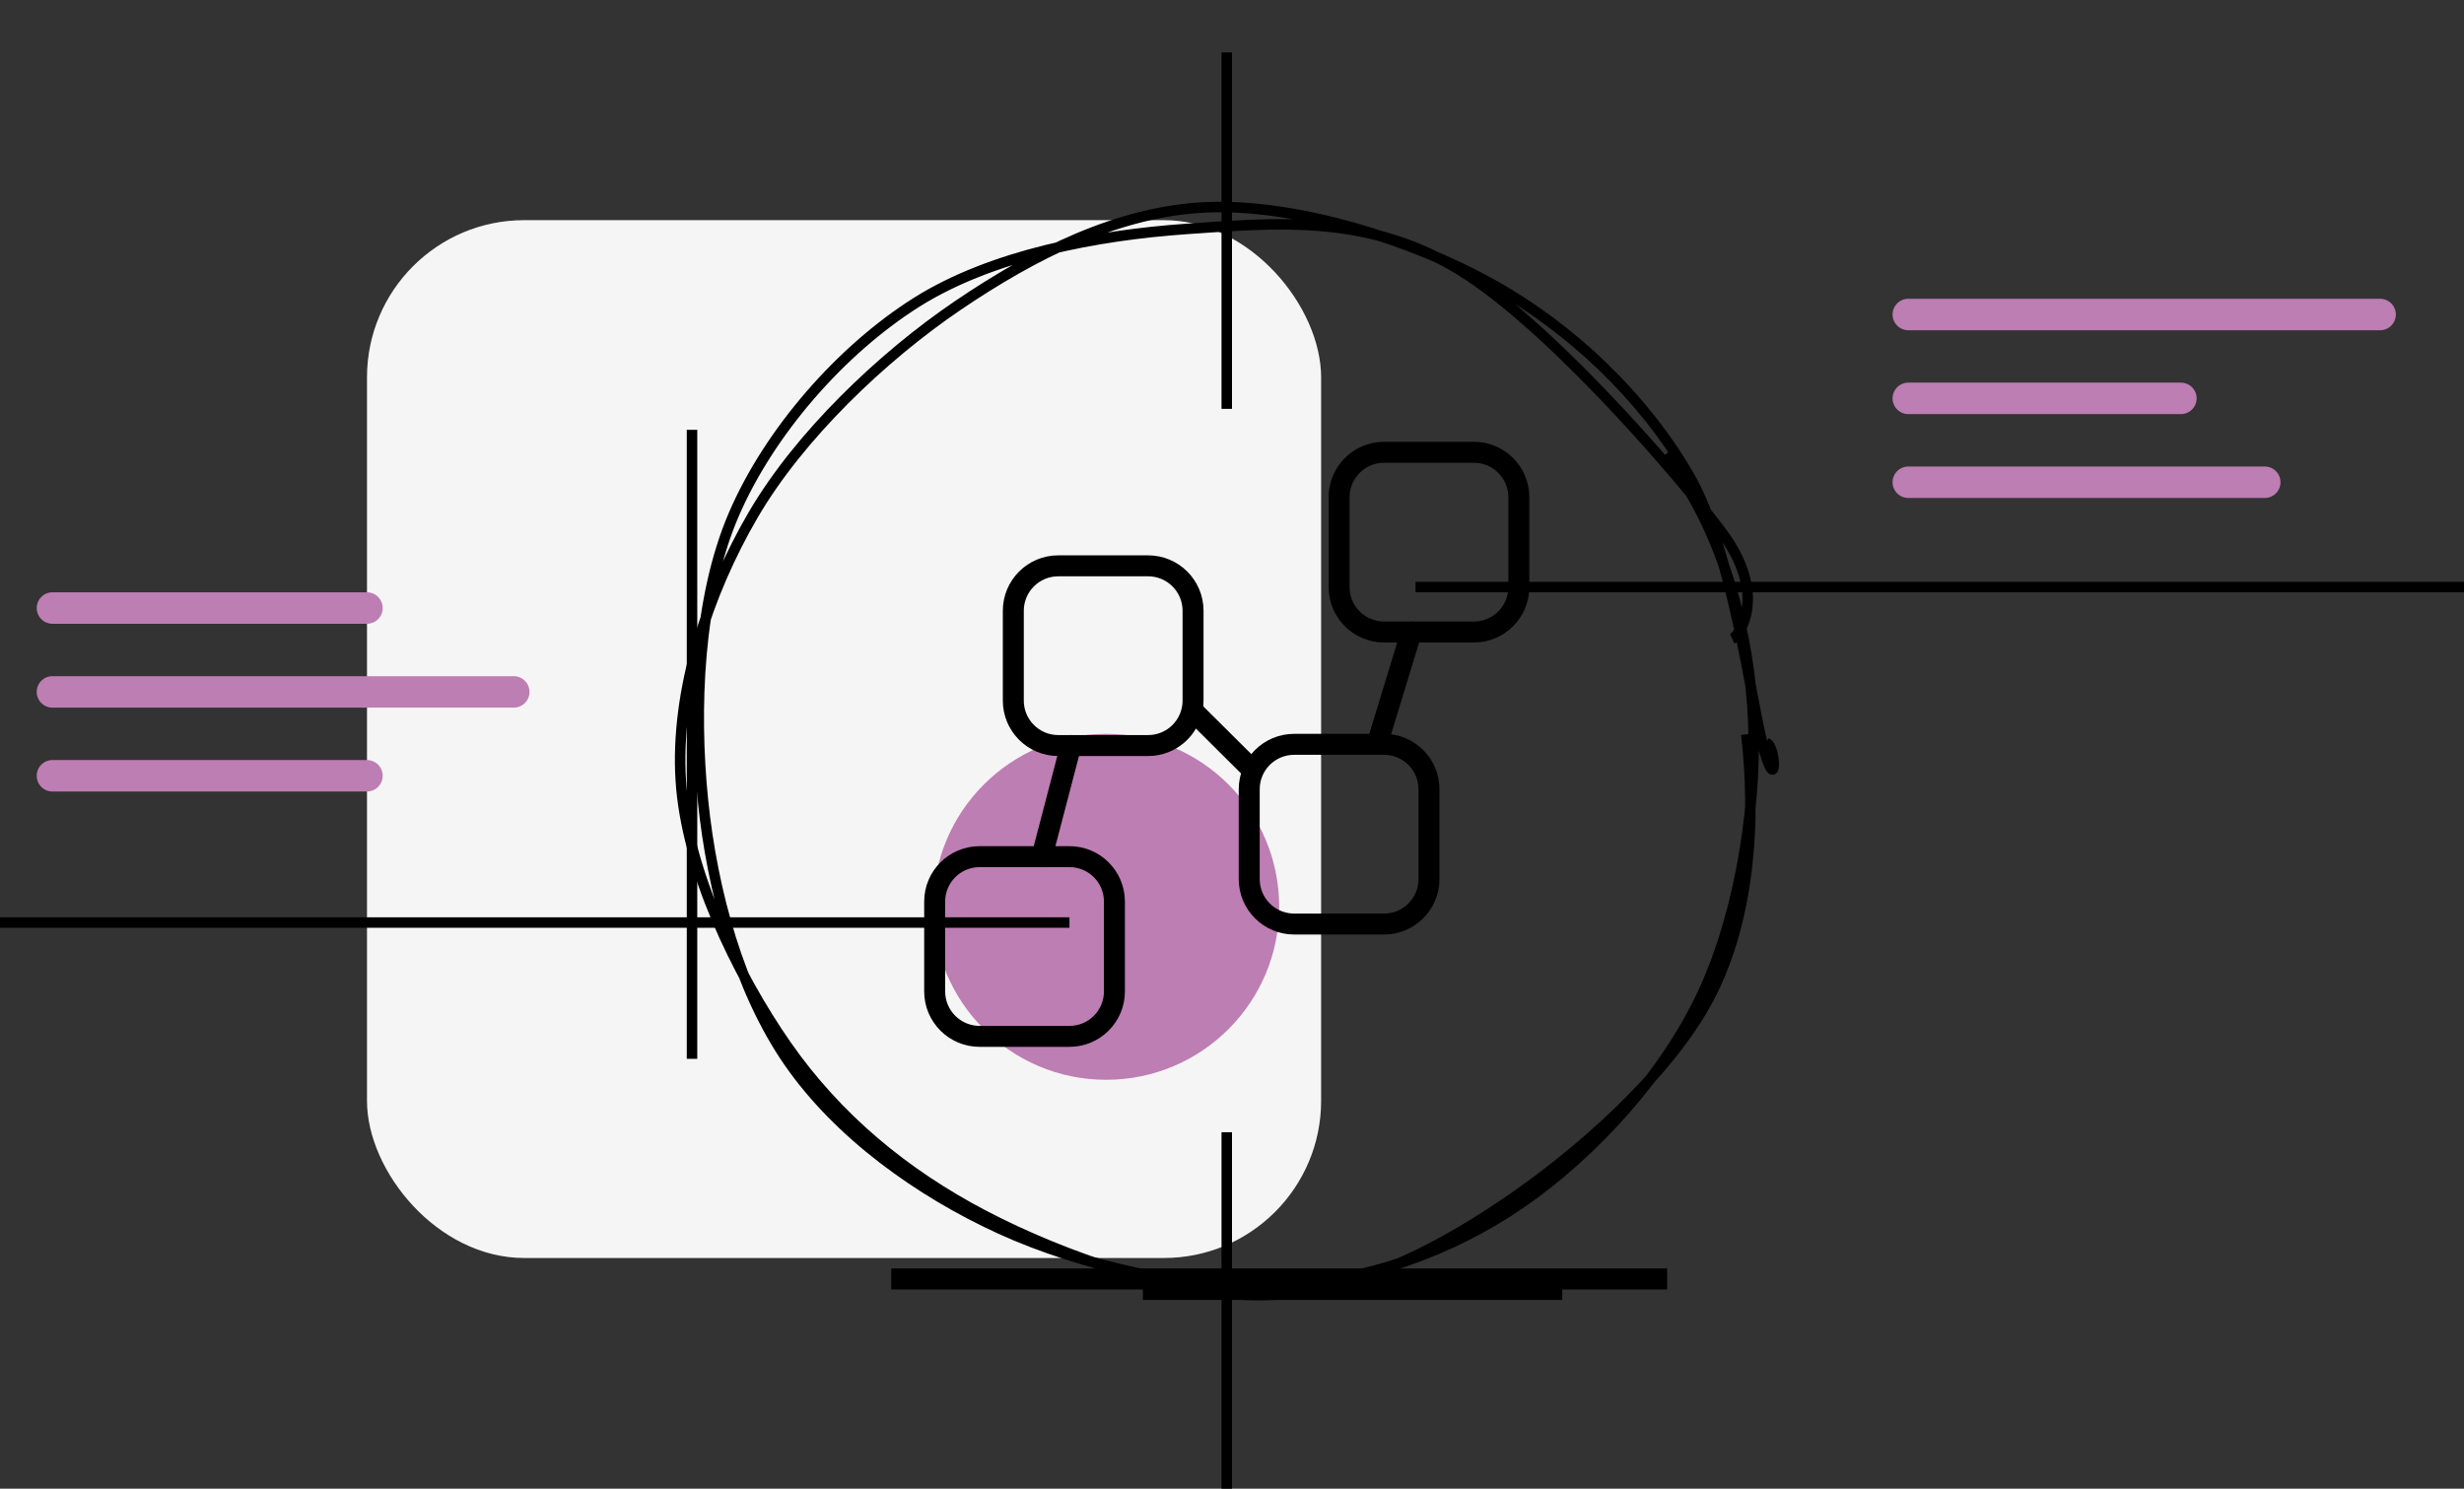
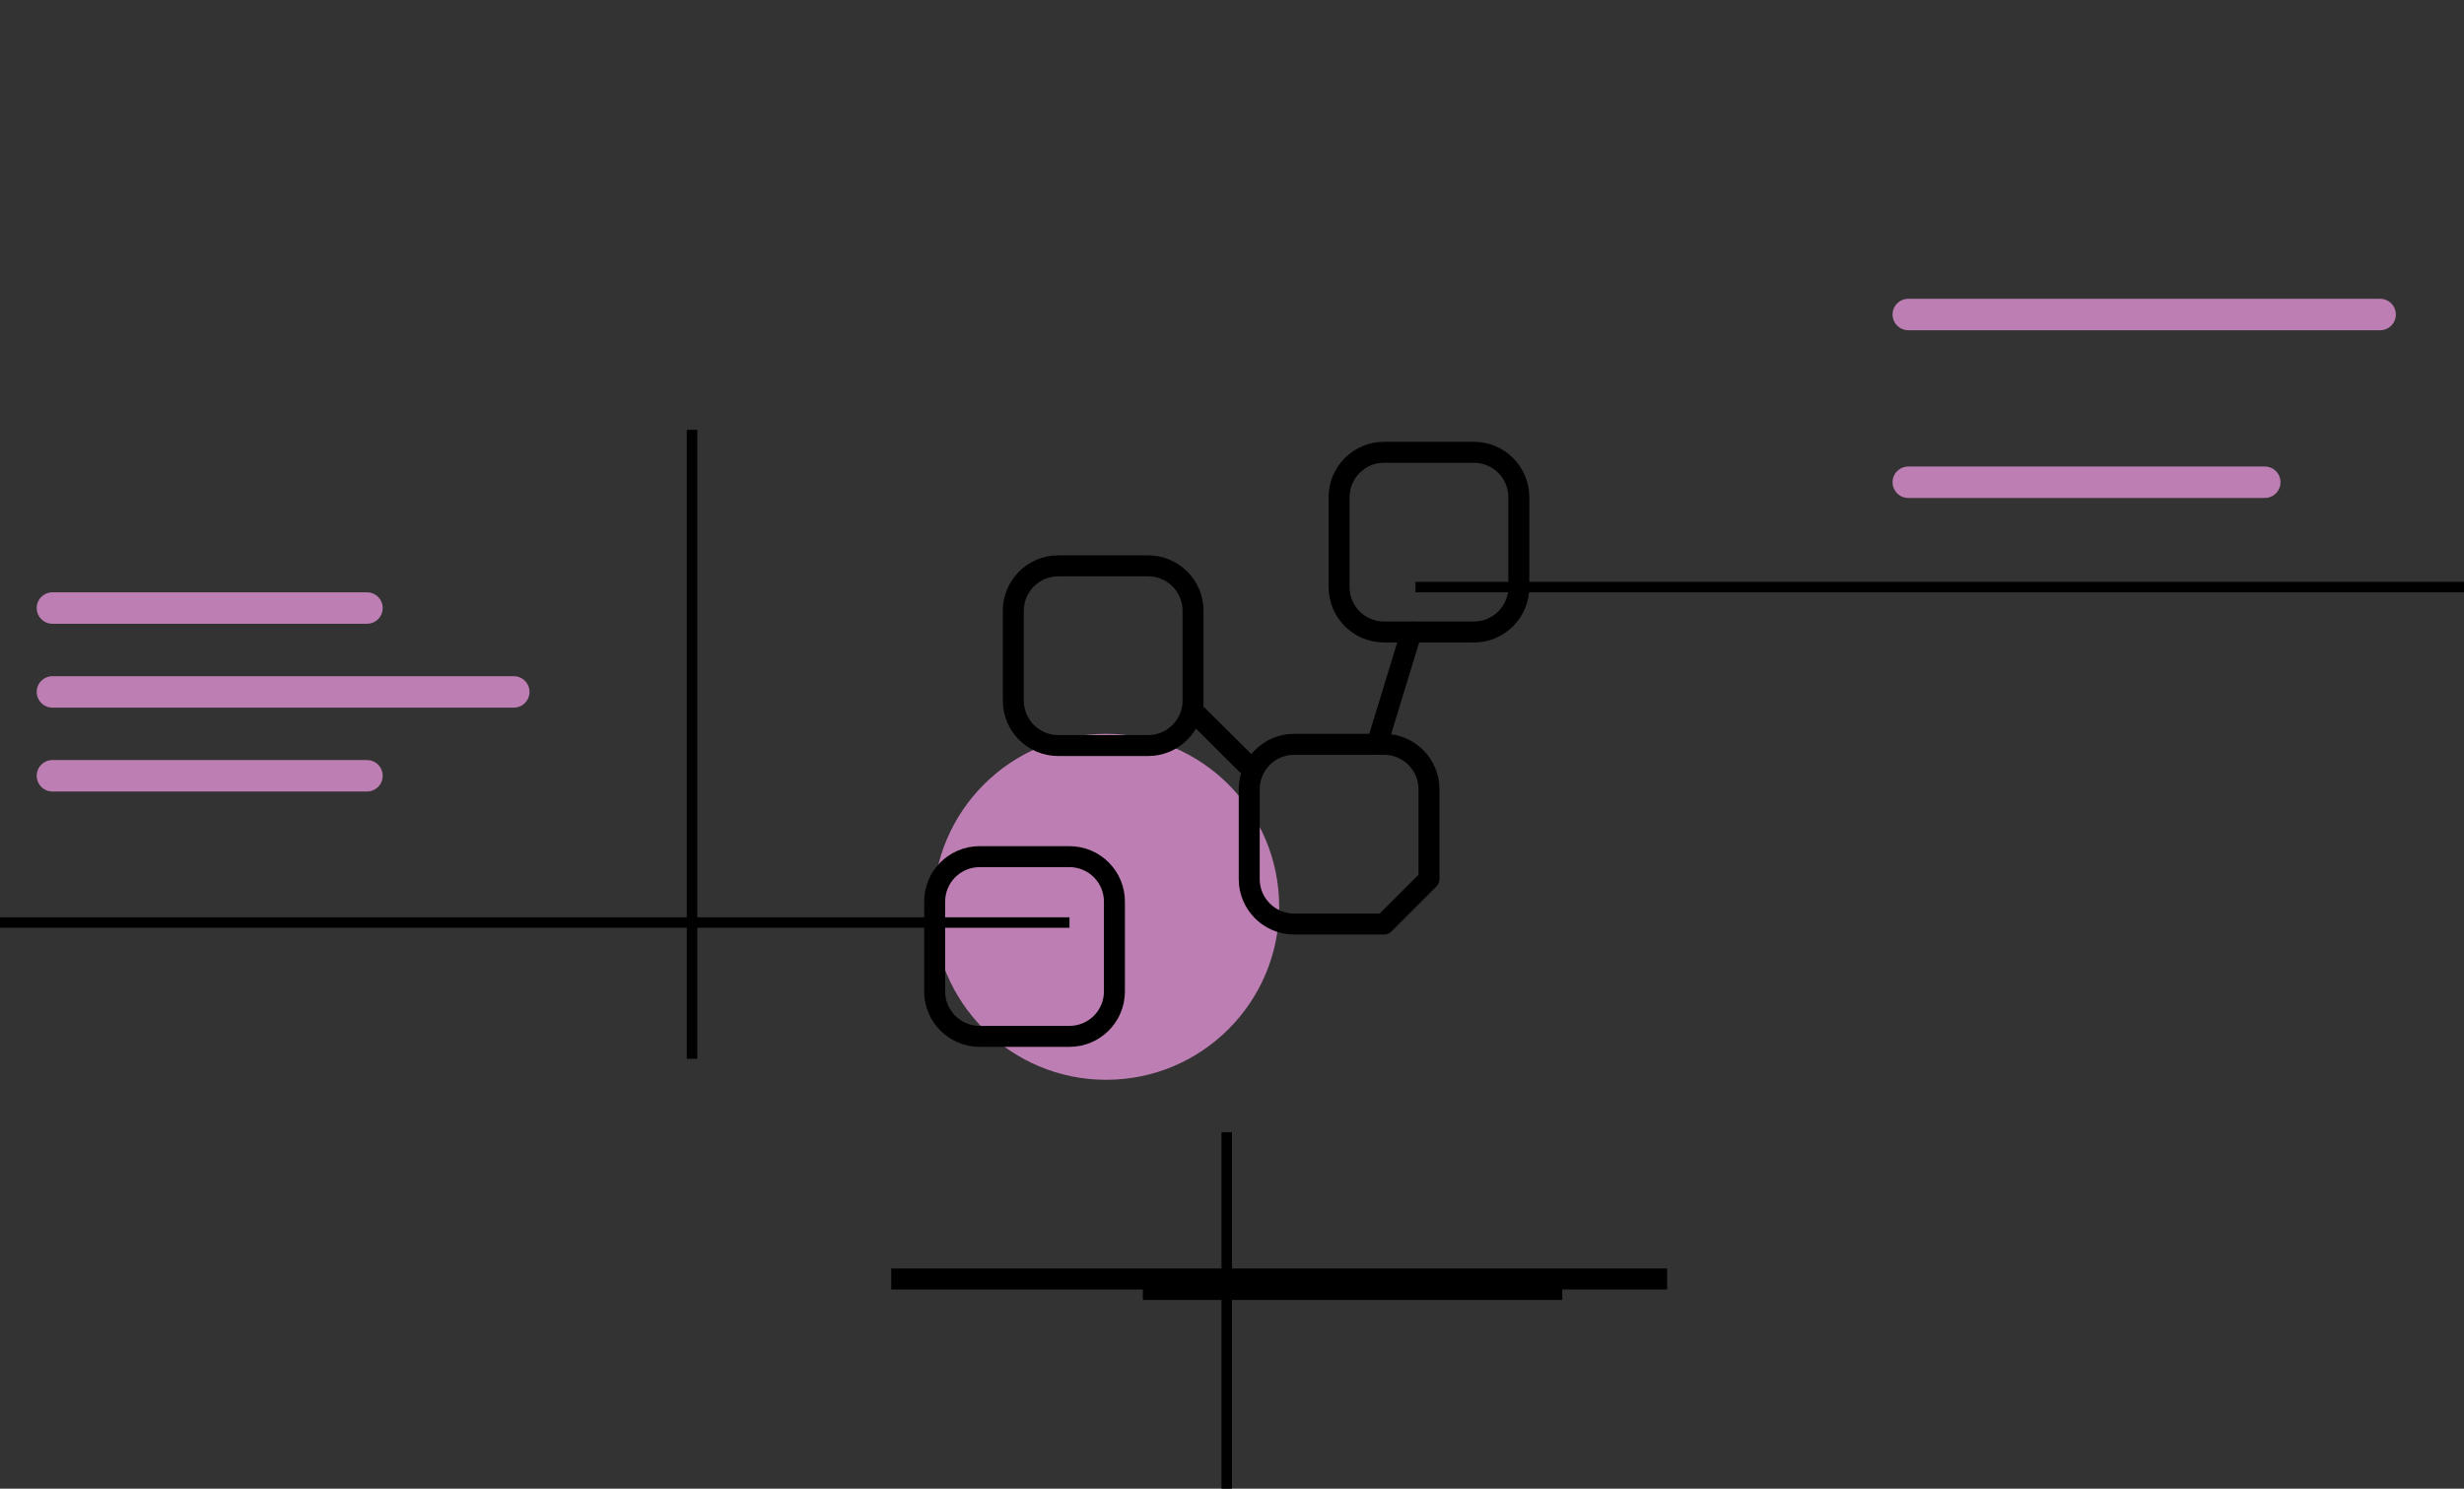
<svg xmlns="http://www.w3.org/2000/svg" width="235" height="142" viewBox="0 0 235 142" fill="none">
  <rect x="0" y="0" width="235" height="142" fill="#333333" stroke="none" />
  <g clip-path="url(#clip0_1910_5554)">
-     <rect x="35" y="21" width="91" height="99" rx="15" fill="#F6F5F5" />
    <circle cx="105.5" cy="86.5" r="16.5" fill="#BD7EB3" />
    <path d="M102 88L-18 88" stroke="black" />
    <path d="M35 74H5" stroke="#BD7EB3" stroke-width="3" stroke-linecap="round" />
    <path d="M35 58L5 58" stroke="#BD7EB3" stroke-width="3" stroke-linecap="round" />
    <path d="M49 66H5" stroke="#BD7EB3" stroke-width="3" stroke-linecap="round" />
    <path d="M117 108L117 142" stroke="black" />
-     <path d="M117 5L117 39" stroke="black" />
    <path d="M66 41L66 101" stroke="black" />
    <path d="M149 123L109 123" stroke="black" stroke-width="2" />
    <path d="M159 122L85 122" stroke="black" stroke-width="2" />
    <path d="M243 56L135 56" stroke="black" />
    <path d="M227 30L182 30" stroke="#BD7EB3" stroke-width="3" stroke-linecap="round" />
    <path d="M216 46L182 46" stroke="#BD7EB3" stroke-width="3" stroke-linecap="round" />
-     <path d="M208 38H182" stroke="#BD7EB3" stroke-width="3" stroke-linecap="round" />
-     <path d="M158.749 43.43C163.782 49.64 166.517 58.751 167.13 67.294C167.743 75.837 166.092 86.784 162.426 94.688C158.761 102.591 151.886 110.052 145.135 114.716C138.385 119.38 130.213 122.256 121.924 122.672C113.634 123.089 103.176 120.774 95.397 117.216C87.618 113.658 79.975 108.14 75.248 101.324C70.522 94.507 67.919 85.018 67.04 76.316C66.16 67.615 66.576 57.025 69.969 49.114C73.362 41.203 80.195 33.395 87.396 28.849C94.598 24.303 104.667 22.43 113.178 21.838C121.689 21.247 129.964 20.486 138.462 25.298C146.959 30.111 159.704 44.774 164.163 50.714C168.621 56.655 165.969 60.587 165.212 60.941M166.544 70.046C167.474 77.888 166.954 87.519 163.087 95.001C159.221 102.483 150.437 110.183 143.347 114.938C136.256 119.693 128.795 123.366 120.543 123.532C112.292 123.699 101.427 119.907 93.837 115.936C86.246 111.966 79.818 106.628 75 99.709C70.181 92.791 65.454 82.858 64.927 74.426C64.399 65.993 67.427 56.663 71.834 49.114C76.24 41.565 84.147 34.022 91.365 29.131C98.583 24.241 106.661 20.116 115.14 19.773C123.62 19.431 134.596 22.831 142.242 27.077C149.889 31.323 156.681 37.825 161.019 45.25C165.357 52.675 167.023 67.354 168.268 71.628C169.514 75.901 169.361 71.159 168.493 70.891" stroke="black" />
-     <path d="M102.134 71.117L99.363 81.715" stroke="black" stroke-width="2" stroke-linecap="round" stroke-linejoin="round" />
    <path d="M134.609 60.286L131.333 71" stroke="black" stroke-width="2" stroke-linecap="round" stroke-linejoin="round" />
    <path d="M113.786 67.819L119.143 73.145" stroke="black" stroke-width="2" stroke-linecap="round" stroke-linejoin="round" />
    <path d="M140.571 60.286L132 60.286C129.633 60.286 127.714 58.367 127.714 56L127.714 47.429C127.714 45.062 129.633 43.143 132 43.143L140.571 43.143C142.938 43.143 144.857 45.062 144.857 47.429L144.857 56C144.857 58.367 142.938 60.286 140.571 60.286Z" stroke="black" stroke-width="2" stroke-linecap="round" stroke-linejoin="round" />
-     <path d="M132 88.143L123.429 88.143C121.062 88.143 119.143 86.224 119.143 83.857L119.143 75.285C119.143 72.918 121.062 71 123.429 71L132 71C134.367 71 136.286 72.918 136.286 75.285L136.286 83.857C136.286 86.224 134.367 88.143 132 88.143Z" stroke="black" stroke-width="2" stroke-linecap="round" stroke-linejoin="round" />
+     <path d="M132 88.143L123.429 88.143C121.062 88.143 119.143 86.224 119.143 83.857L119.143 75.285C119.143 72.918 121.062 71 123.429 71L132 71C134.367 71 136.286 72.918 136.286 75.285L136.286 83.857Z" stroke="black" stroke-width="2" stroke-linecap="round" stroke-linejoin="round" />
    <path d="M109.5 71.117L100.929 71.117C98.562 71.117 96.643 69.198 96.643 66.832L96.643 58.26C96.643 55.893 98.562 53.974 100.929 53.974L109.5 53.974C111.867 53.974 113.786 55.893 113.786 58.26L113.786 66.832C113.786 69.198 111.867 71.117 109.5 71.117Z" stroke="black" stroke-width="2" stroke-linecap="round" stroke-linejoin="round" />
    <path d="M102 98.857L93.429 98.857C91.062 98.857 89.143 96.939 89.143 94.572L89.143 86C89.143 83.633 91.062 81.715 93.429 81.715L102 81.715C104.367 81.715 106.286 83.633 106.286 86L106.286 94.572C106.286 96.939 104.367 98.857 102 98.857Z" stroke="black" stroke-width="2" stroke-linecap="round" stroke-linejoin="round" />
  </g>
  <defs>
    <clipPath id="clip0_1910_5554">
      <rect width="235" height="142" fill="white" />
    </clipPath>
  </defs>
</svg>